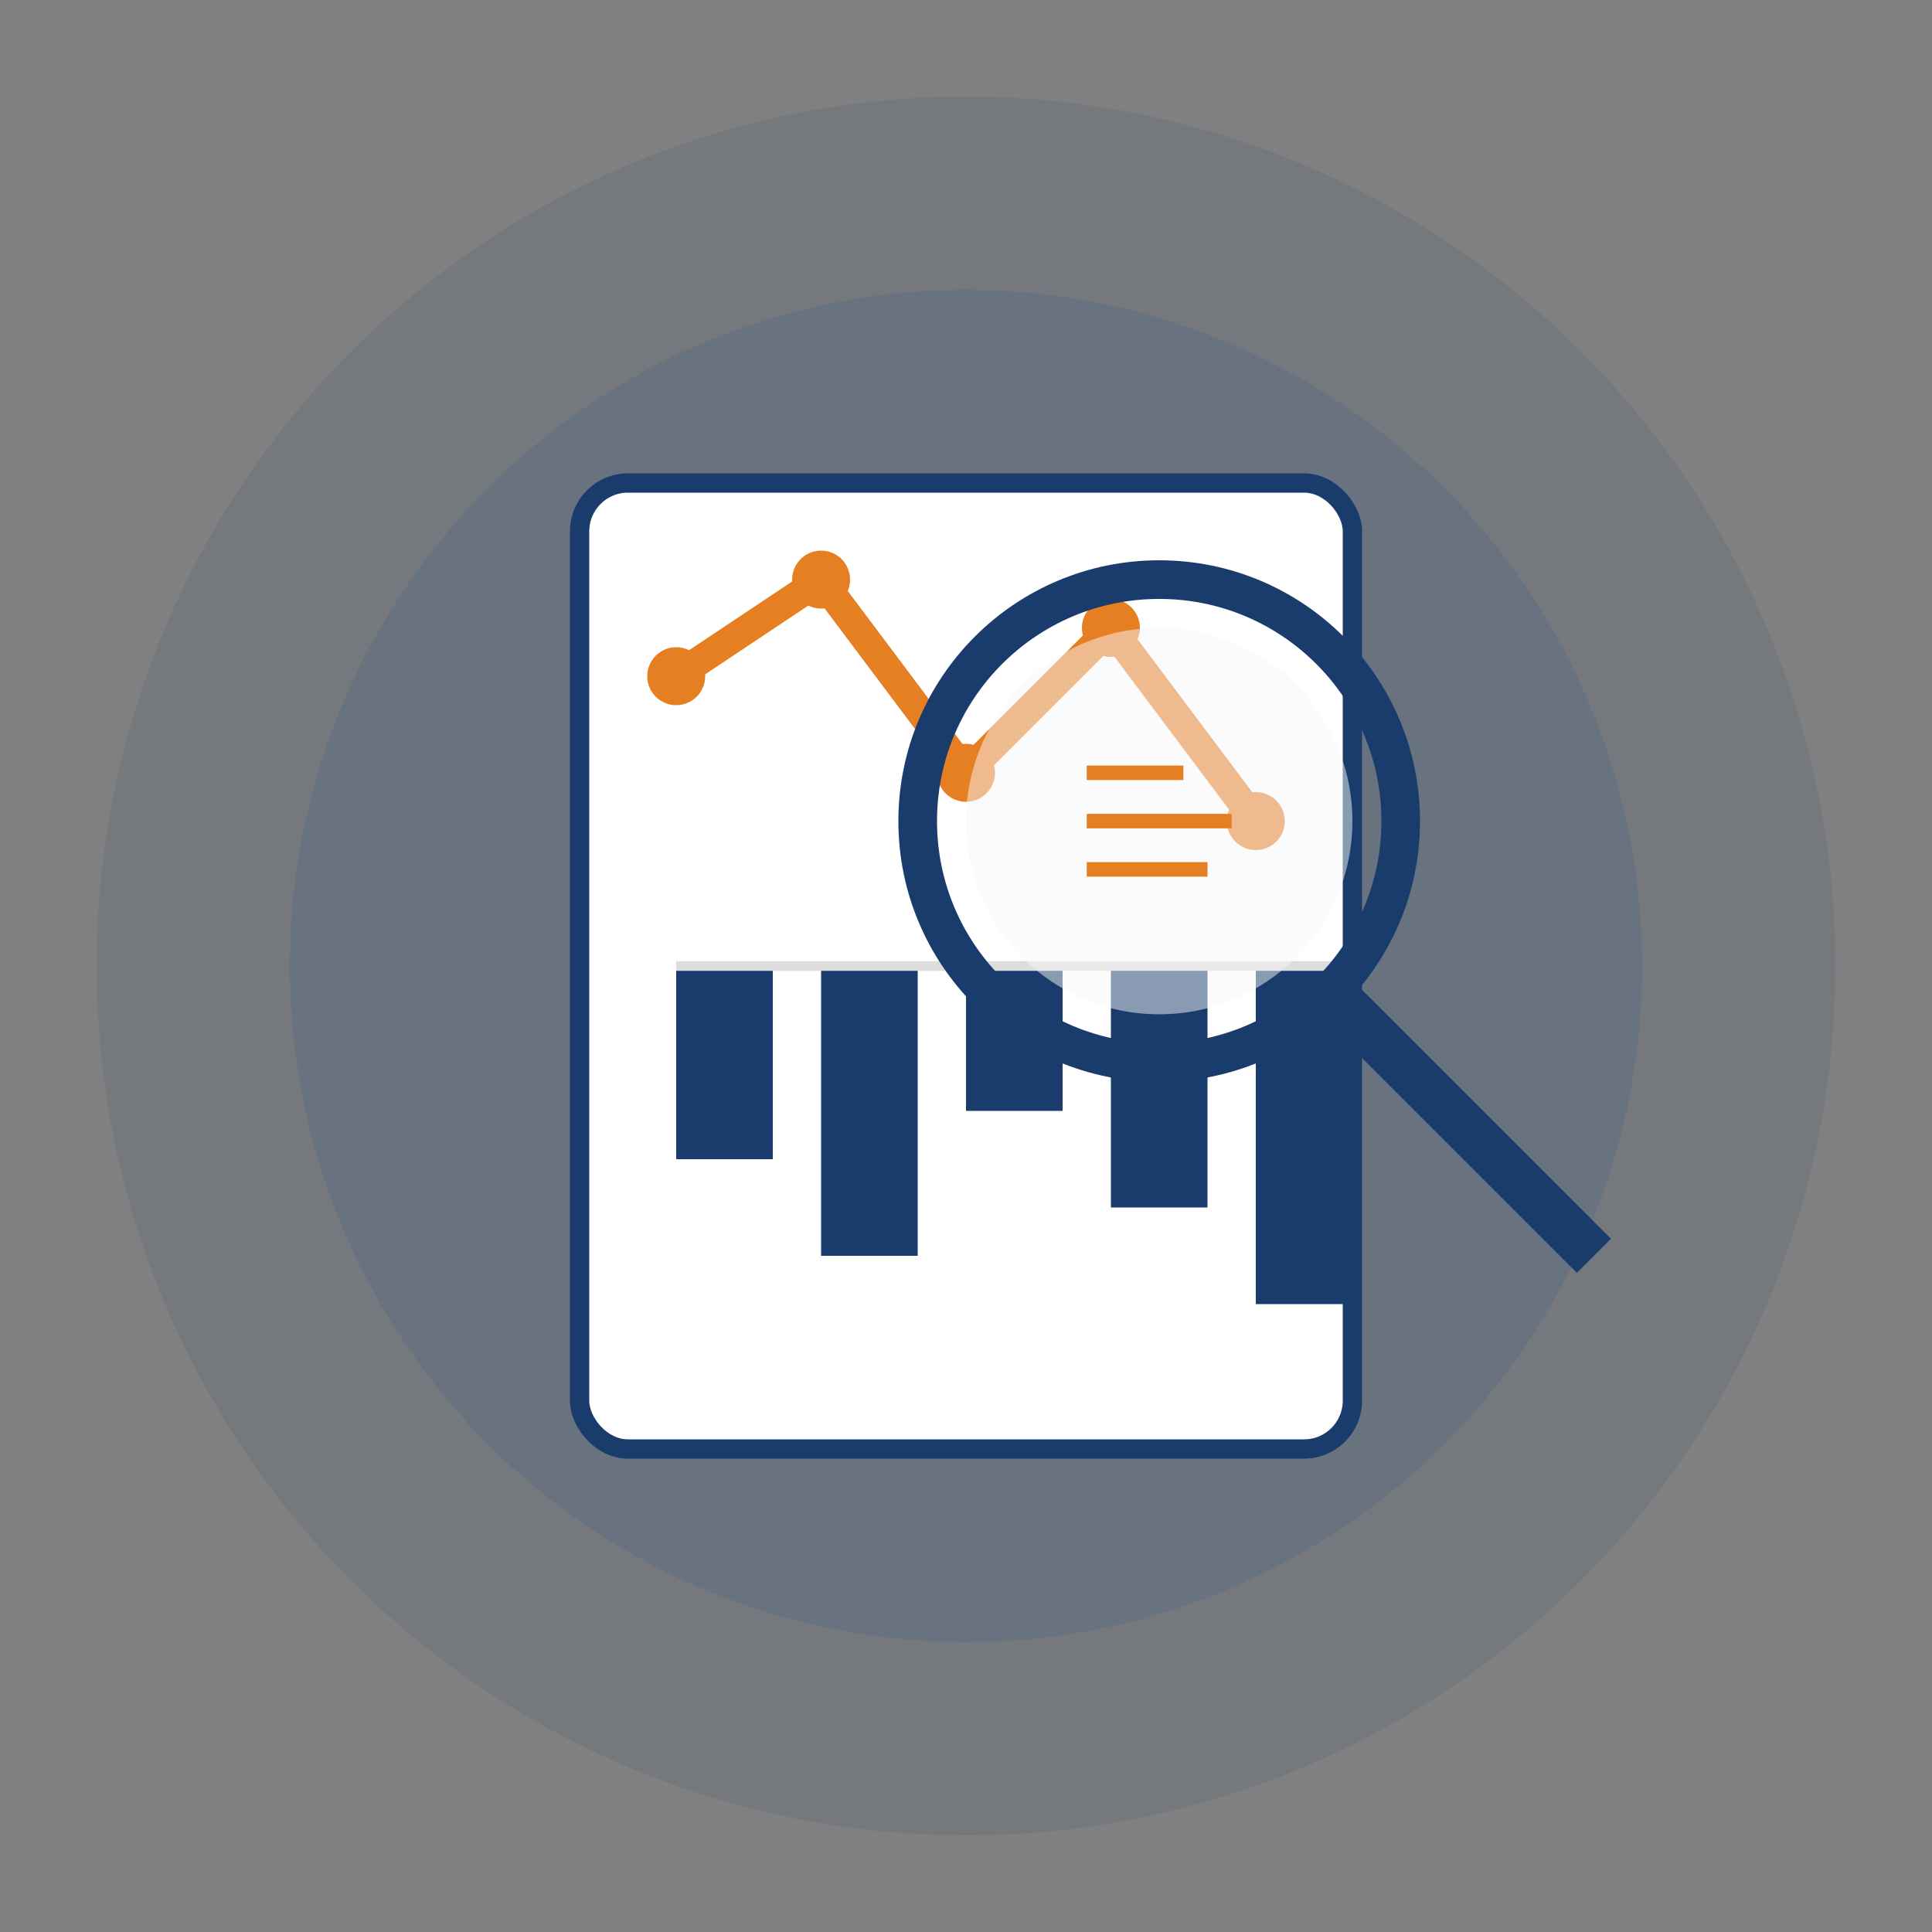
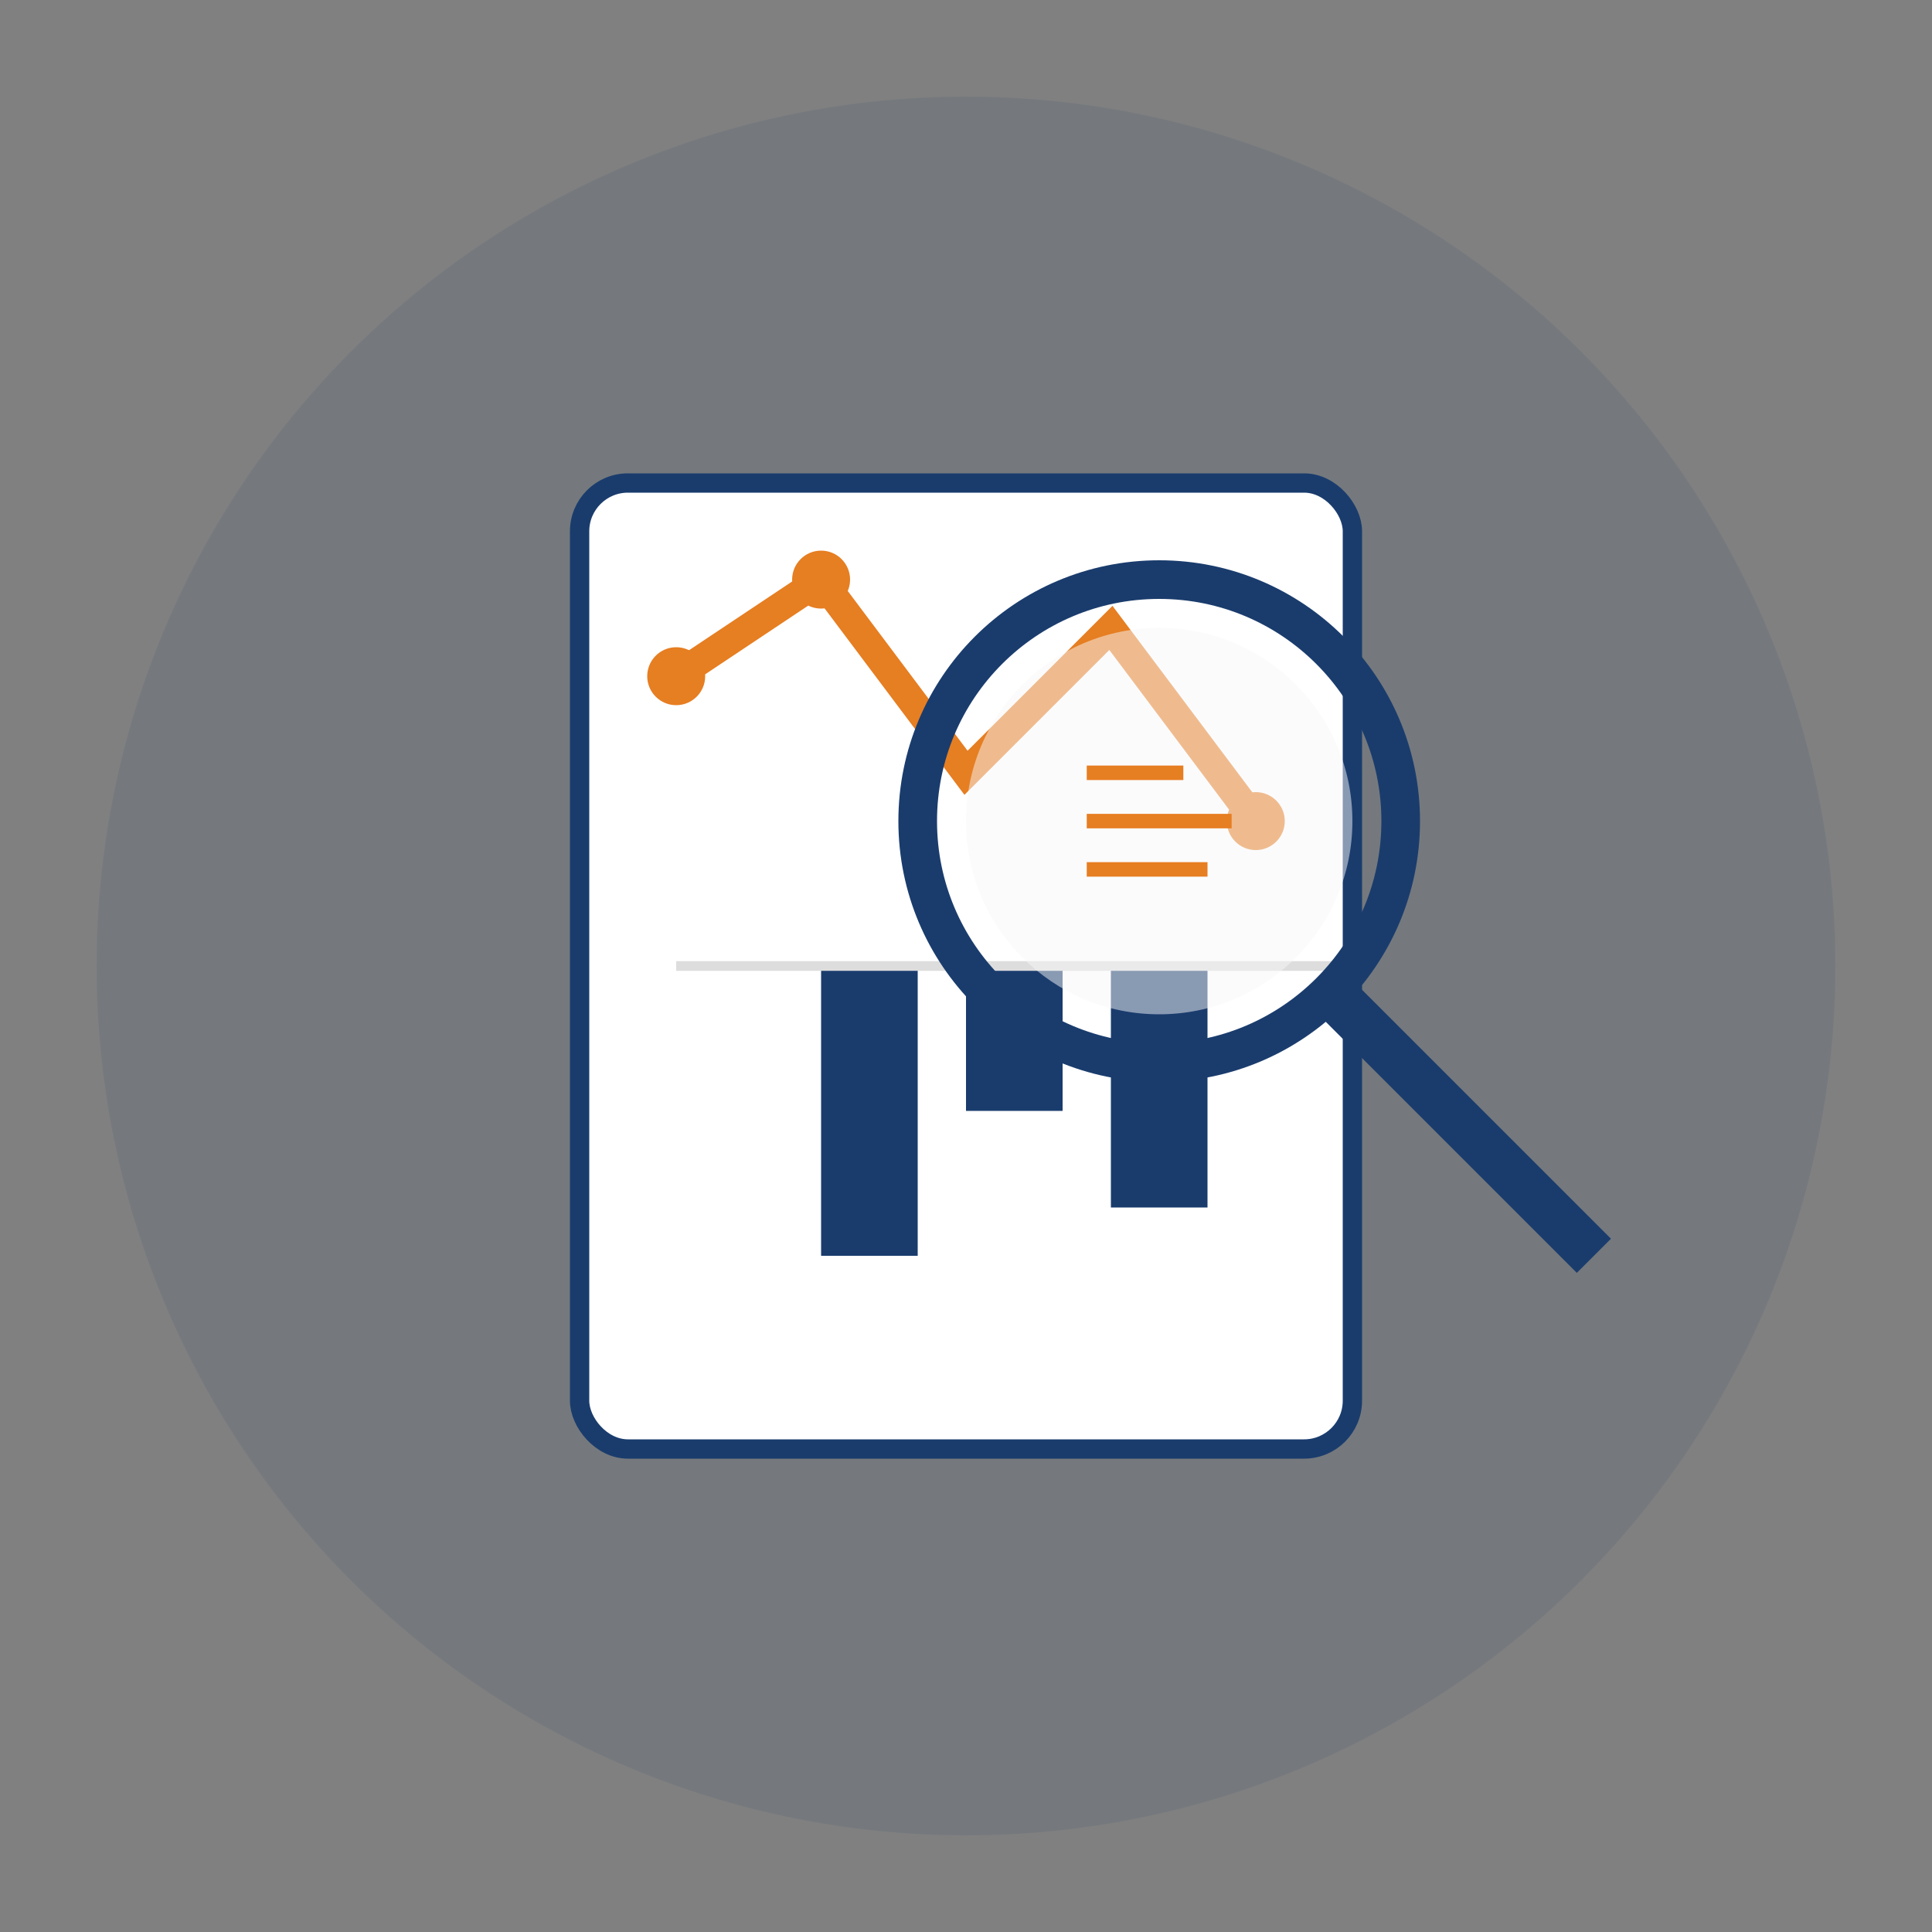
<svg xmlns="http://www.w3.org/2000/svg" width="200" height="200" viewBox="0 0 200 200">
  <rect x="0" y="0" width="200" height="200" fill="#808080" stroke="none" />
  <style>
    .st0 { fill: #1a3c6d; }
    .st1 { fill: #e67e22; }
    .st2 { fill: #0d2b5a; }
    .st3 { fill: #3a5c8d; }
    .st5 { fill: #ffffff; }
  </style>
  <circle cx="100" cy="100" r="90" class="st0" opacity="0.1" />
-   <circle cx="100" cy="100" r="70" class="st3" opacity="0.2" />
  <g transform="translate(100, 100)">
    <rect x="-40" y="-50" width="80" height="100" fill="white" stroke="#1a3c6d" stroke-width="2" rx="5" />
    <polyline points="-30,-30 -15,-40 0,-20 15,-35 30,-15" stroke="#e67e22" stroke-width="3" fill="none" />
    <circle cx="-30" cy="-30" r="3" fill="#e67e22" />
    <circle cx="-15" cy="-40" r="3" fill="#e67e22" />
-     <circle cx="0" cy="-20" r="3" fill="#e67e22" />
-     <circle cx="15" cy="-35" r="3" fill="#e67e22" />
    <circle cx="30" cy="-15" r="3" fill="#e67e22" />
-     <rect x="-30" y="0" width="10" height="20" fill="#1a3c6d" />
    <rect x="-15" y="0" width="10" height="30" fill="#1a3c6d" />
    <rect x="0" y="0" width="10" height="15" fill="#1a3c6d" />
    <rect x="15" y="0" width="10" height="25" fill="#1a3c6d" />
-     <rect x="30" y="0" width="10" height="35" fill="#1a3c6d" />
    <line x1="-30" y1="0" x2="40" y2="0" stroke="#ddd" stroke-width="1" />
    <g transform="translate(20, -15)">
      <circle cx="0" cy="0" r="25" fill="none" stroke="#1a3c6d" stroke-width="4" />
      <line x1="18" y1="18" x2="45" y2="45" stroke="#1a3c6d" stroke-width="5" />
      <circle cx="0" cy="0" r="20" fill="#f8f9fa" opacity="0.5" />
      <g transform="translate(-10, -10) scale(0.5)">
        <line x1="5" y1="20" x2="35" y2="20" stroke="#e67e22" stroke-width="3" />
        <line x1="5" y1="10" x2="25" y2="10" stroke="#e67e22" stroke-width="3" />
        <line x1="5" y1="30" x2="30" y2="30" stroke="#e67e22" stroke-width="3" />
      </g>
    </g>
  </g>
</svg>